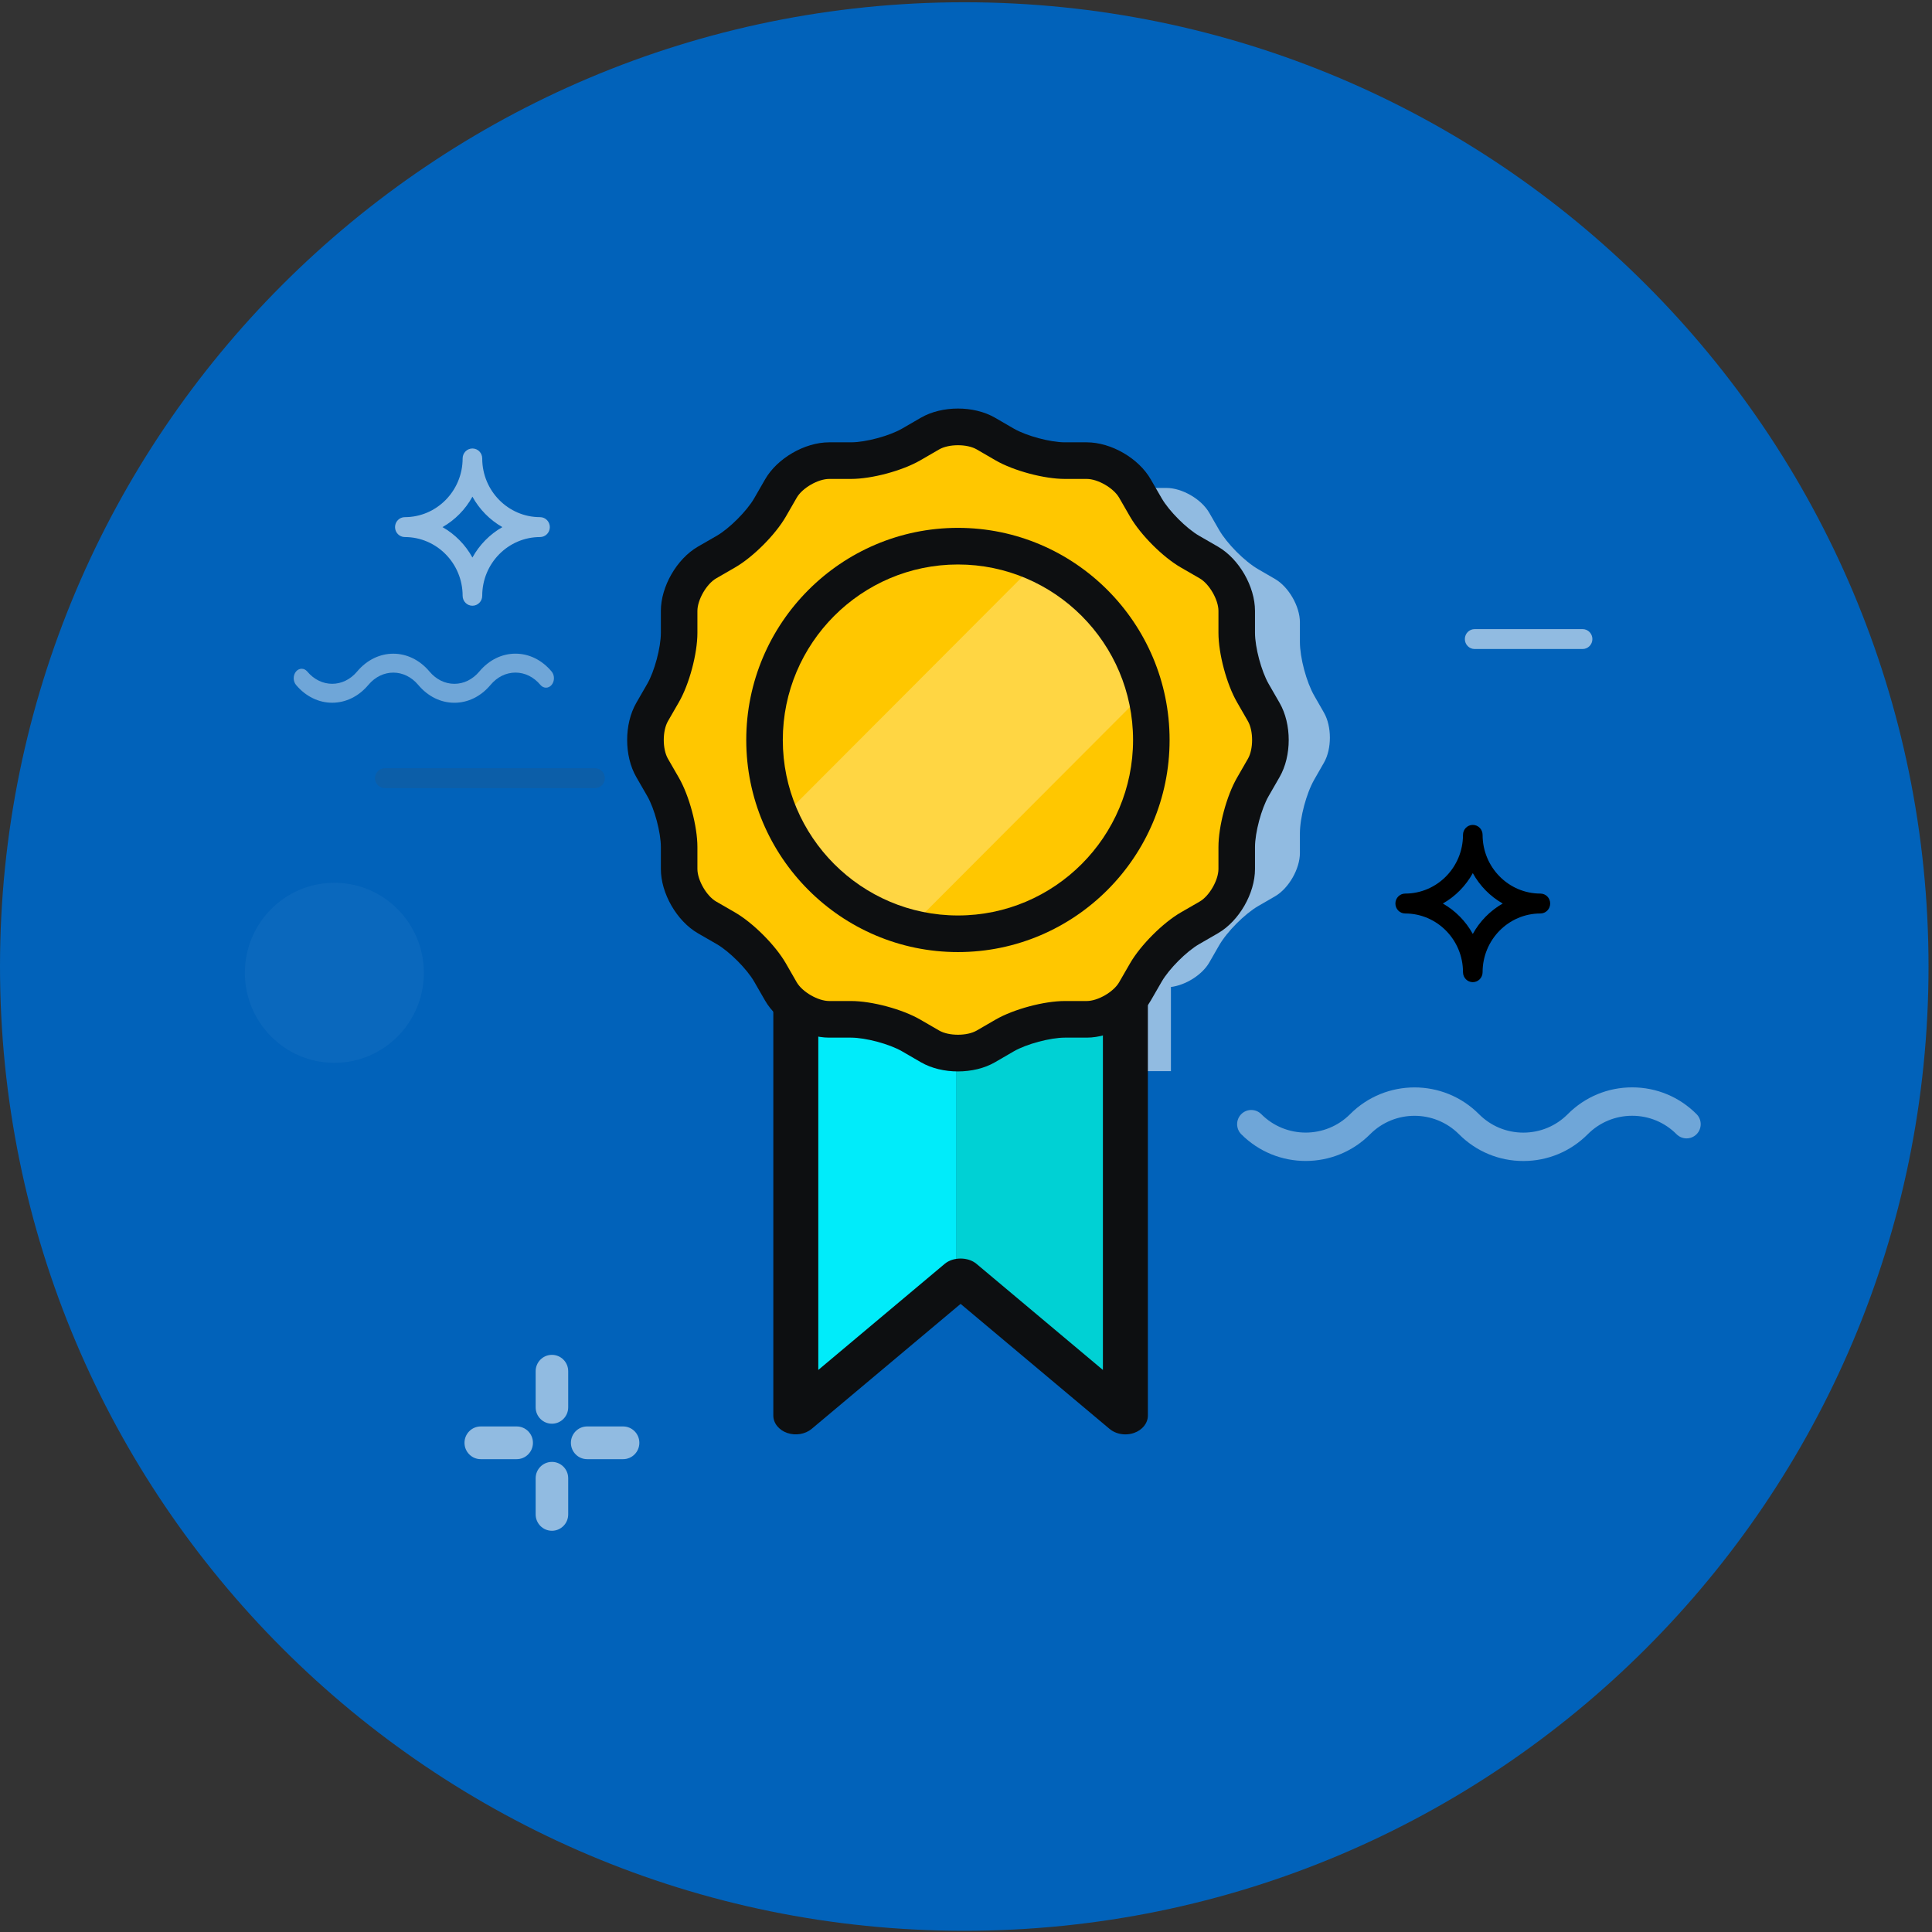
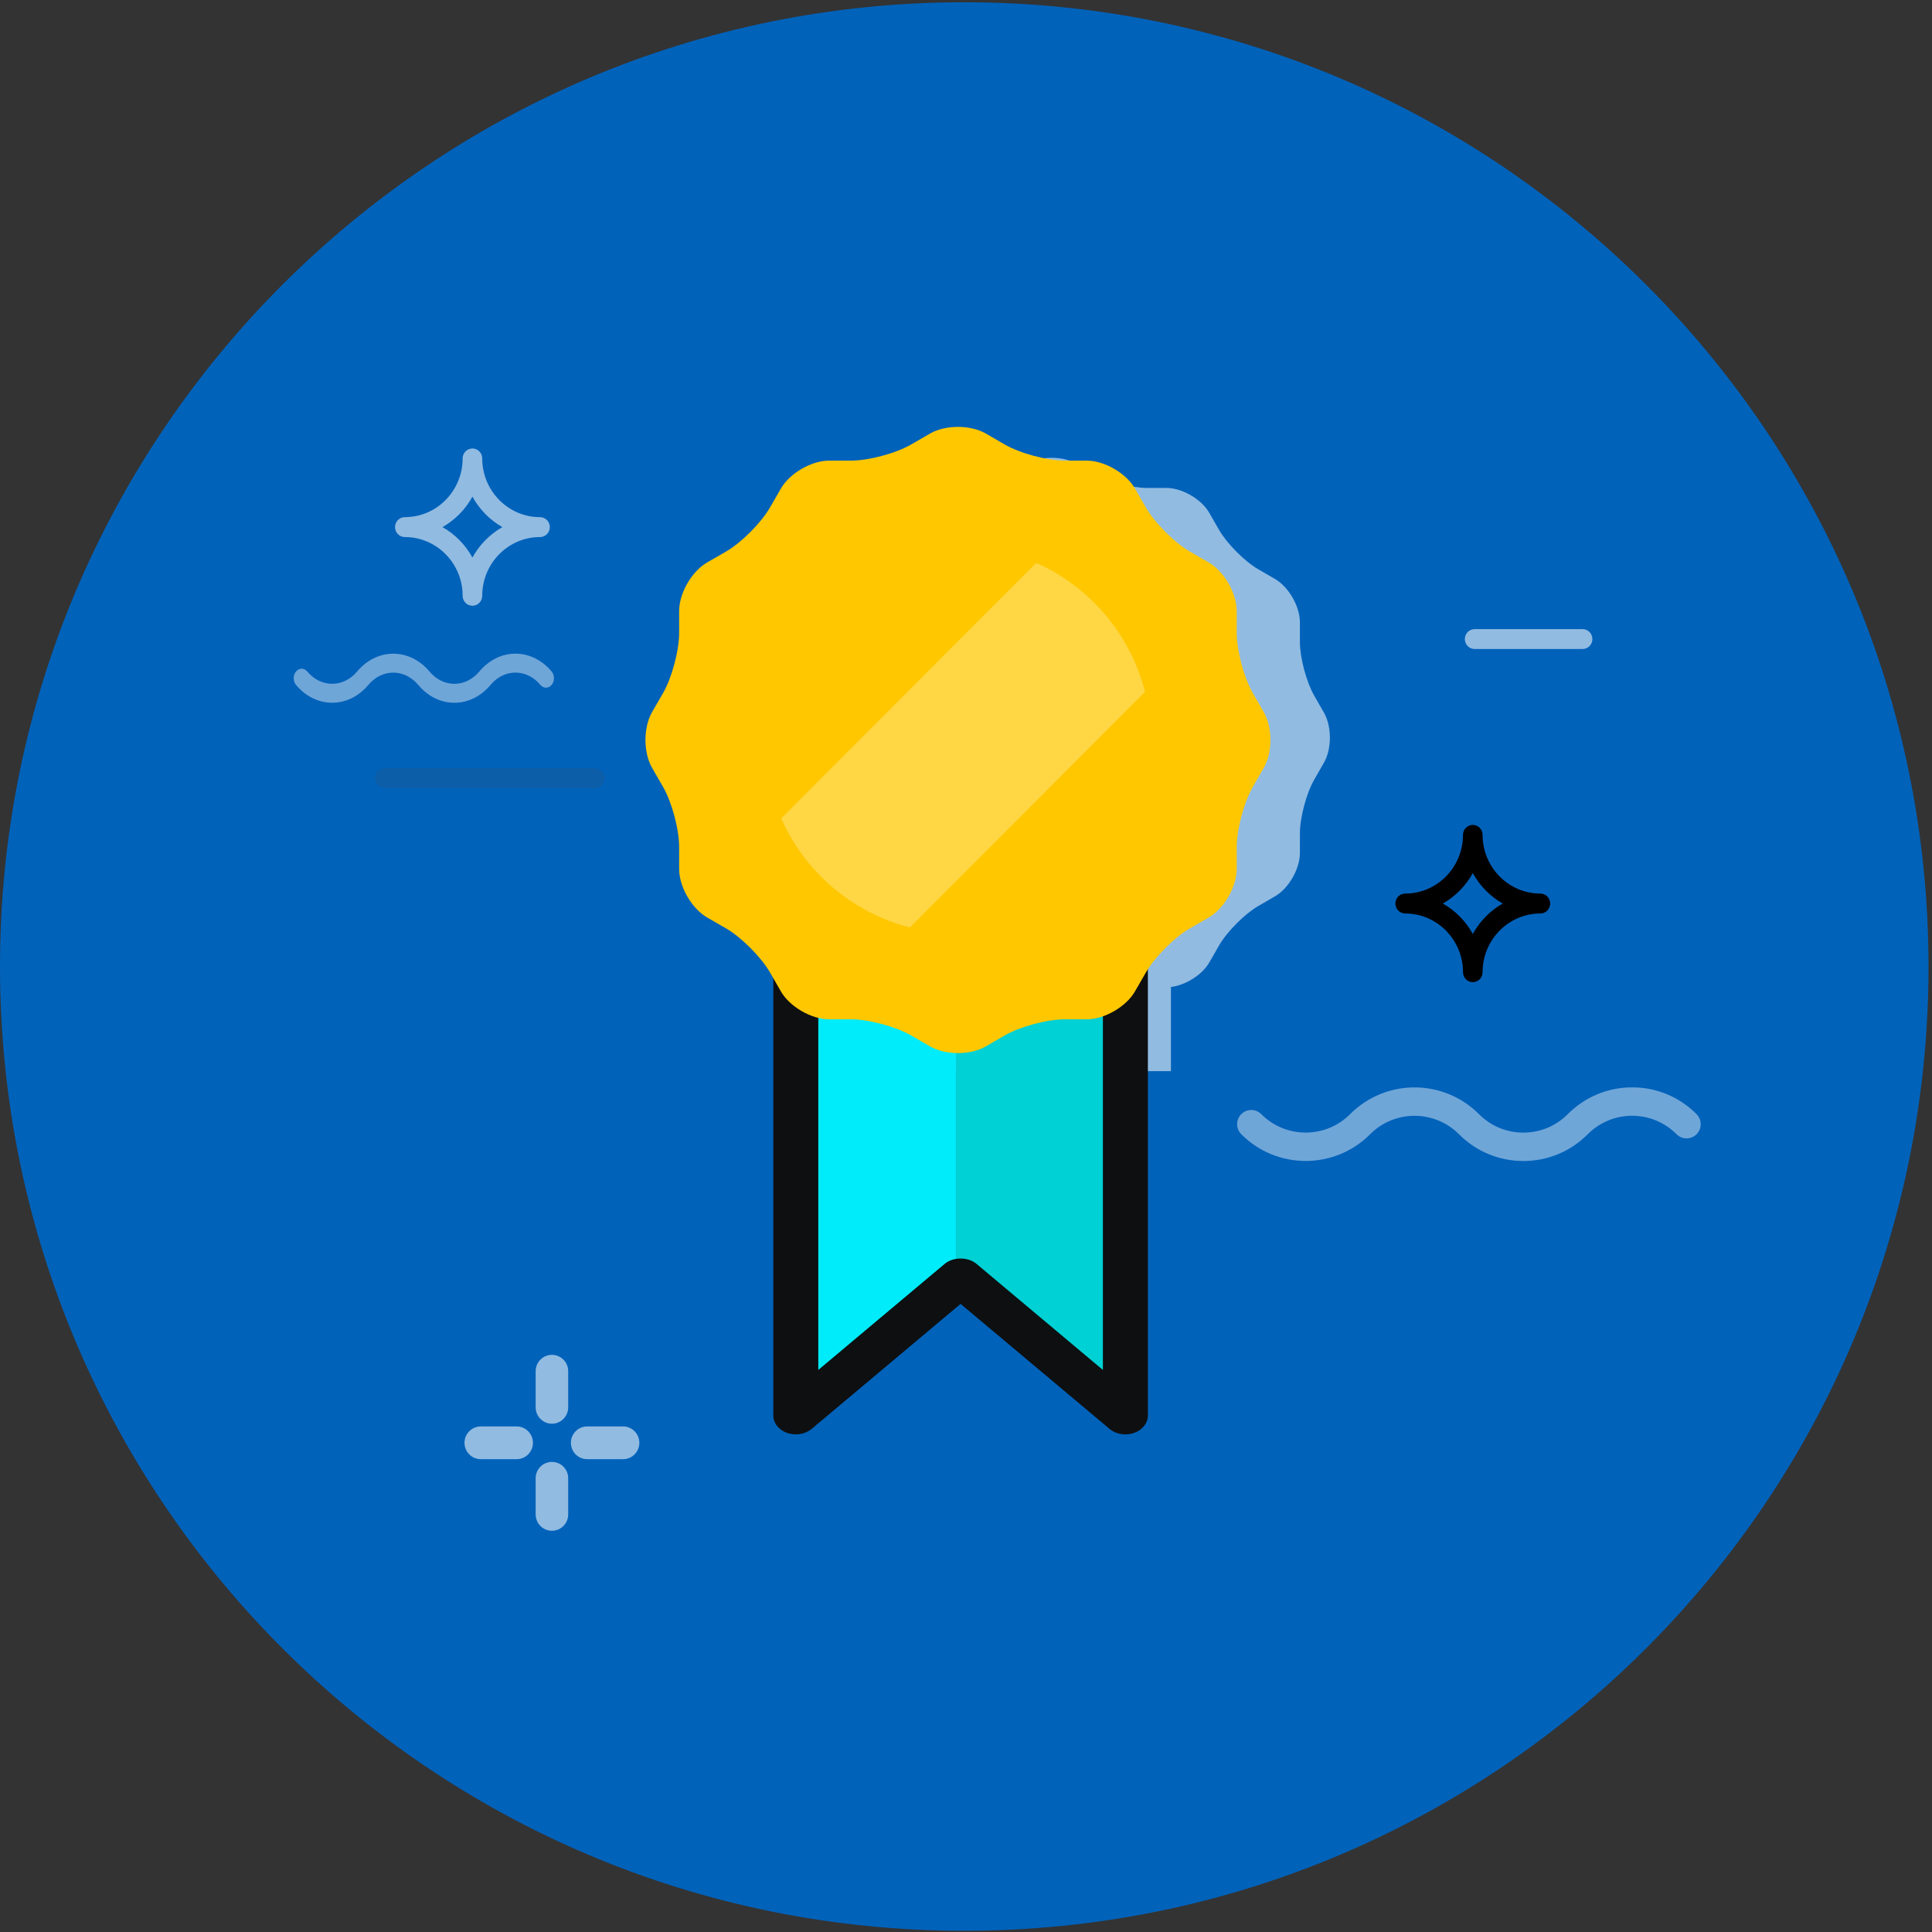
<svg xmlns="http://www.w3.org/2000/svg" xmlns:xlink="http://www.w3.org/1999/xlink" width="142px" height="142px" viewBox="0 0 142 142" version="1.1">
  <rect x="0" y="0" width="142" height="142" fill="#333333" stroke="none" />
  <title>468CEB62-AC60-4582-BB9A-C38AF3E22534</title>
  <desc>Created with sketchtool.</desc>
  <defs>
    <path d="M141.745,71.039 C141.745,31.897 110.014,0.166 70.872,0.166 C31.731,0.166 0,31.897 0,71.039 C0,110.181 31.731,141.911 70.872,141.911 C110.014,141.911 141.745,110.181 141.745,71.039" id="path-1" />
  </defs>
  <g id="Page-1" stroke="none" stroke-width="1" fill="none" fill-rule="evenodd">
    <g id="160x160_calidad" transform="translate(-9, -9)">
      <g id="icono-grande" transform="translate(9, 9)">
        <g id="circulo">
          <g id="opinion">
            <mask id="mask-2" fill="white">
              <use xlink:href="#path-1" />
            </mask>
            <use id="Mask" fill="#0162BA" xlink:href="#path-1" />
            <g id="icono" mask="url(#mask-2)">
              <g transform="translate(18, 30)">
                <g id="rayas" stroke-width="1" fill="none" transform="translate(9.564, 2.406)">
                  <path d="M16.171,25.521 L0.72,25.521 C0.323,25.521 0,25.193 0,24.789 C0,24.386 0.323,24.058 0.72,24.058 L16.171,24.058 C16.569,24.058 16.891,24.386 16.891,24.789 C16.891,25.193 16.569,25.521 16.171,25.521" id="Fill-3" fill="#4A4A4A" opacity="0.16" />
                  <path d="M88.755,15.296 L80.821,15.296 C80.423,15.296 80.101,14.968 80.101,14.565 C80.101,14.161 80.423,13.833 80.821,13.833 L88.755,13.833 C89.153,13.833 89.475,14.161 89.475,14.565 C89.475,14.968 89.153,15.296 88.755,15.296" id="Fill-7" fill="#91BBE1" />
                  <path d="M78.484,34.002 C79.405,34.526 80.169,35.302 80.685,36.238 C81.2,35.302 81.964,34.526 82.885,34.002 C81.964,33.479 81.2,32.703 80.685,31.767 C80.169,32.703 79.405,33.479 78.484,34.002 M80.685,39.782 C80.287,39.782 79.965,39.454 79.965,39.05 C79.965,36.67 78.059,34.734 75.716,34.734 C75.318,34.734 74.996,34.406 74.996,34.002 C74.996,33.598 75.318,33.271 75.716,33.271 C78.059,33.271 79.965,31.335 79.965,28.955 C79.965,28.551 80.287,28.224 80.685,28.224 C81.082,28.224 81.405,28.551 81.405,28.955 C81.405,31.335 83.31,33.271 85.653,33.271 C86.051,33.271 86.373,33.598 86.373,34.002 C86.373,34.406 86.051,34.734 85.653,34.734 C83.31,34.734 81.405,36.67 81.405,39.05 C81.405,39.454 81.082,39.782 80.685,39.782" id="Fill-16" fill="#000000" />
                  <path d="M4.959,6.336 C5.88,6.859 6.644,7.636 7.159,8.571 C7.675,7.636 8.439,6.859 9.36,6.336 C8.439,5.812 7.675,5.036 7.159,4.1 C6.644,5.036 5.88,5.812 4.959,6.336 M7.159,12.115 C6.762,12.115 6.439,11.787 6.439,11.384 C6.439,9.003 4.533,7.067 2.191,7.067 C1.793,7.067 1.471,6.739 1.471,6.336 C1.471,5.932 1.793,5.604 2.191,5.604 C4.533,5.604 6.439,3.668 6.439,1.288 C6.439,0.885 6.762,0.557 7.159,0.557 C7.557,0.557 7.879,0.885 7.879,1.288 C7.879,3.668 9.785,5.604 12.128,5.604 C12.526,5.604 12.848,5.932 12.848,6.336 C12.848,6.739 12.526,7.067 12.128,7.067 C9.785,7.067 7.879,9.003 7.879,11.384 C7.879,11.787 7.557,12.115 7.159,12.115" id="Fill-16-Copy" fill="#91BBE1" />
                </g>
                <g id="medalla" stroke-width="1" fill="none" transform="translate(28.095, 0)">
                  <path d="M22.444,48.73 L39.967,48.73 L39.967,42.547 L39.932,42.547 C41.026,42.424 42.261,41.66 42.789,40.737 L43.505,39.49 C44.086,38.479 45.381,37.176 46.385,36.592 L47.625,35.874 C48.628,35.291 49.447,33.859 49.447,32.693 L49.447,31.255 C49.447,30.089 49.922,28.309 50.502,27.299 L51.215,26.053 C51.796,25.043 51.796,23.394 51.215,22.38 L50.502,21.135 C49.923,20.126 49.447,18.345 49.447,17.179 L49.447,15.738 C49.447,14.575 48.628,13.143 47.625,12.559 L46.385,11.84 C45.381,11.259 44.086,9.954 43.505,8.946 L42.789,7.699 C42.213,6.687 40.79,5.863 39.632,5.863 L38.201,5.863 C37.041,5.863 35.274,5.387 34.268,4.805 L33.029,4.084 C32.026,3.503 30.385,3.503 29.382,4.084 L28.142,4.805 C27.139,5.387 25.37,5.863 24.211,5.863 L22.78,5.863 C21.621,5.863 20.197,6.687 19.62,7.699 L18.906,8.946 C18.324,9.954 17.03,11.259 16.027,11.84 L14.787,12.559 C13.783,13.143 12.963,14.575 12.963,15.738 L12.963,17.179 C12.963,18.345 12.49,20.126 11.91,21.135 L11.196,22.38 C10.615,23.394 10.615,25.043 11.196,26.053 L11.91,27.299 C12.49,28.309 12.963,30.089 12.963,31.255 L12.963,32.693 C12.963,33.859 13.783,35.291 14.787,35.874 L16.027,36.592 C17.03,37.176 18.324,38.479 18.906,39.49 L19.62,40.737 C20.15,41.663 21.39,42.427 22.487,42.547 L22.444,42.547 L22.444,48.73 Z" id="Fill-1" fill="#91BBE1" />
                  <g id="Group" transform="translate(10.743, 39.094)">
                    <polygon id="Fill-4" fill="#00ECFA" points="0.671 2.018 0.671 34.986 13.429 24.998 13.429 2.018" />
                    <polygon id="Fill-5" fill="#00D1D4" points="13.429 2.019 13.429 24.998 26.187 34.986 26.187 2.018" />
                    <path d="M25.877,36.332 C25.447,36.332 25.025,36.191 24.709,35.925 L13.765,26.74 L2.821,35.925 C2.347,36.322 1.639,36.439 1.02,36.226 C0.402,36.011 0,35.506 0,34.944 L0,1.388 C0,0.622 0.74,0.001 1.653,0.001 C2.565,0.001 3.306,0.622 3.306,1.388 L3.306,31.595 L12.596,23.798 C13.216,23.277 14.314,23.277 14.933,23.798 L24.224,31.595 L24.224,1.387 C24.224,0.621 24.965,0 25.877,0 C26.79,0 27.53,0.621 27.53,1.387 L27.53,34.944 C27.53,35.506 27.128,36.011 26.51,36.226 C26.305,36.297 26.09,36.332 25.877,36.332" id="Fill-20" fill="#0D0F11" />
                  </g>
                  <g id="Group-22">
                    <path d="M44.803,32.26 C44.803,30.956 45.336,28.964 45.987,27.835 L46.789,26.441 C47.442,25.311 47.442,23.466 46.789,22.332 L45.987,20.939 C45.337,19.811 44.803,17.817 44.803,16.514 L44.803,14.902 C44.803,13.601 43.883,11.999 42.756,11.345 L41.363,10.541 C40.235,9.892 38.781,8.432 38.129,7.303 L37.324,5.91 C36.677,4.777 35.08,3.855 33.778,3.855 L32.171,3.855 C30.867,3.855 28.882,3.322 27.753,2.671 L26.361,1.864 C25.235,1.214 23.391,1.214 22.265,1.864 L20.871,2.671 C19.744,3.322 17.757,3.855 16.455,3.855 L14.848,3.855 C13.546,3.855 11.947,4.777 11.3,5.91 L10.497,7.303 C9.844,8.432 8.39,9.892 7.262,10.542 L5.87,11.345 C4.742,11.999 3.821,13.601 3.821,14.902 L3.821,16.514 C3.821,17.817 3.29,19.811 2.639,20.939 L1.835,22.332 C1.183,23.466 1.183,25.311 1.835,26.441 L2.639,27.835 C3.29,28.964 3.821,30.956 3.821,32.26 L3.821,33.869 C3.821,35.174 4.742,36.775 5.87,37.428 L7.262,38.231 C8.39,38.883 9.844,40.341 10.497,41.471 L11.3,42.867 C11.947,43.995 13.546,44.919 14.848,44.919 L16.455,44.919 C17.757,44.919 19.744,45.451 20.871,46.103 L22.265,46.91 C23.391,47.562 25.235,47.562 26.361,46.91 L27.753,46.103 C28.882,45.451 30.867,44.919 32.171,44.919 L33.778,44.919 C35.08,44.919 36.677,43.995 37.324,42.867 L38.129,41.471 C38.781,40.341 40.235,38.883 41.363,38.231 L42.756,37.428 C43.883,36.775 44.803,35.174 44.803,33.869 L44.803,32.26 Z" id="Fill-6" fill="#FFC700" />
-                     <path d="M10.097,24.388 C10.097,16.523 16.464,10.143 24.313,10.143 C32.16,10.143 38.527,16.523 38.527,24.388 C38.527,32.253 32.16,38.632 24.313,38.632 C16.464,38.632 10.097,32.253 10.097,24.388" id="Fill-10" fill="#FFC700" />
                    <path d="M11.322,30.153 C13.067,34.093 16.54,37.081 20.781,38.17 L38.066,20.85 C36.98,16.601 33.998,13.12 30.067,11.37 L11.322,30.153 Z" id="Fill-12" fill="#FFFFFF" opacity="0.265" />
-                     <path d="M24.313,11.489 C17.215,11.489 11.44,17.276 11.44,24.388 C11.44,31.5 17.215,37.286 24.313,37.286 C31.41,37.286 37.184,31.5 37.184,24.388 C37.184,17.276 31.41,11.489 24.313,11.489 M24.313,39.977 C15.734,39.977 8.754,32.984 8.754,24.388 C8.754,15.792 15.734,8.797 24.313,8.797 C32.89,8.797 39.869,15.792 39.869,24.388 C39.869,32.984 32.89,39.977 24.313,39.977" id="Fill-16" fill="#0D0F11" />
-                     <path d="M14.848,5.201 C14.028,5.201 12.87,5.87 12.464,6.579 L11.66,7.976 C10.889,9.308 9.253,10.946 7.932,11.708 L6.54,12.512 C5.834,12.921 5.164,14.083 5.164,14.902 L5.164,16.513 C5.164,18.049 4.565,20.289 3.801,21.613 L2.998,23.005 C2.589,23.717 2.589,25.059 2.998,25.767 L3.802,27.163 C4.565,28.486 5.164,30.726 5.164,32.26 L5.164,33.869 C5.164,34.689 5.833,35.853 6.542,36.262 L7.932,37.064 C9.256,37.831 10.892,39.47 11.659,40.797 L12.462,42.195 C12.87,42.904 14.028,43.574 14.848,43.574 L16.456,43.574 C17.985,43.574 20.219,44.173 21.543,44.938 L22.937,45.746 C23.643,46.153 24.981,46.155 25.689,45.746 L27.081,44.939 C28.407,44.173 30.642,43.574 32.171,43.574 L33.778,43.574 C34.597,43.574 35.753,42.904 36.159,42.197 L36.966,40.798 C37.732,39.471 39.369,37.831 40.691,37.065 L42.085,36.261 C42.791,35.853 43.46,34.689 43.46,33.869 L43.46,32.26 C43.46,30.727 44.059,28.488 44.825,27.162 L45.626,25.769 C46.036,25.059 46.035,23.717 45.626,23.005 L44.824,21.611 C44.059,20.284 43.46,18.045 43.46,16.513 L43.46,14.902 C43.46,14.083 42.79,12.921 42.083,12.51 L40.692,11.707 C39.371,10.946 37.735,9.308 36.966,7.978 L36.162,6.584 C35.754,5.87 34.597,5.201 33.778,5.201 L32.171,5.201 C30.643,5.201 28.408,4.602 27.083,3.838 L25.689,3.029 C24.983,2.621 23.644,2.623 22.935,3.03 L21.544,3.836 C20.217,4.601 17.983,5.201 16.456,5.201 L14.848,5.201 Z M24.313,48.749 C23.34,48.749 22.368,48.524 21.593,48.076 L20.2,47.268 C19.275,46.734 17.525,46.265 16.456,46.265 L14.848,46.265 C13.054,46.265 11.028,45.093 10.135,43.537 L9.333,42.143 C8.797,41.216 7.515,39.931 6.591,39.396 L5.2,38.594 C3.648,37.695 2.478,35.664 2.478,33.869 L2.478,32.26 C2.478,31.187 2.01,29.434 1.476,28.509 L0.672,27.114 C-0.223,25.562 -0.224,23.217 0.672,21.66 L1.476,20.266 C2.01,19.341 2.478,17.587 2.478,16.513 L2.478,14.902 C2.478,13.109 3.647,11.079 5.197,10.18 L6.592,9.376 C7.514,8.843 8.796,7.56 9.335,6.629 L10.136,5.237 C11.025,3.684 13.051,2.51 14.848,2.51 L16.456,2.51 C17.524,2.51 19.274,2.041 20.202,1.505 L21.592,0.7 C23.145,-0.196 25.482,-0.196 27.031,0.698 L28.425,1.506 C29.351,2.04 31.102,2.51 32.171,2.51 L33.778,2.51 C35.575,2.51 37.601,3.684 38.49,5.242 L39.291,6.629 C39.829,7.56 41.11,8.843 42.032,9.375 L43.427,10.18 C44.977,11.079 46.146,13.109 46.146,14.902 L46.146,16.513 C46.146,17.584 46.616,19.337 47.15,20.266 L47.953,21.66 C48.849,23.217 48.848,25.562 47.952,27.115 L47.15,28.508 C46.615,29.436 46.146,31.189 46.146,32.26 L46.146,33.869 C46.146,35.664 44.977,37.695 43.427,38.592 L42.033,39.397 C41.109,39.931 39.827,41.216 39.291,42.145 L38.486,43.54 C37.597,45.092 35.572,46.265 33.778,46.265 L32.171,46.265 C31.101,46.265 29.35,46.734 28.423,47.269 L27.033,48.076 C26.258,48.524 25.285,48.749 24.313,48.749 Z" id="Fill-18" fill="#0D0F11" />
                  </g>
                </g>
                <g id="RAYAS" stroke-width="1" fill="none" transform="translate(0, 34.884)">
                  <g id="circulo" fill="#116CBE" opacity="0.604">
-                     <path d="M0,6.616 C0,2.962 2.944,0 6.575,0 C10.207,0 13.151,2.962 13.151,6.616 C13.151,10.27 10.207,13.232 6.575,13.232 C2.944,13.232 0,10.27 0,6.616" id="Fill-1" />
-                   </g>
+                     </g>
                  <g id="Group-11" transform="translate(16.14, 34.283)" fill="#91BBE1">
                    <path d="M6.426,5.474 C5.766,5.474 5.23,4.935 5.23,4.271 L5.23,1.615 C5.23,0.951 5.766,0.413 6.426,0.413 C7.086,0.413 7.622,0.951 7.622,1.615 L7.622,4.271 C7.622,4.935 7.086,5.474 6.426,5.474" id="Fill-1" />
                    <path d="M3.835,8.081 L1.196,8.081 C0.535,8.081 0,7.542 0,6.878 C0,6.214 0.535,5.675 1.196,5.675 L3.835,5.675 C4.495,5.675 5.031,6.214 5.031,6.878 C5.031,7.542 4.495,8.081 3.835,8.081" id="Fill-3" />
                    <path d="M6.426,13.343 C5.766,13.343 5.23,12.804 5.23,12.14 L5.23,9.484 C5.23,8.819 5.766,8.281 6.426,8.281 C7.086,8.281 7.622,8.819 7.622,9.484 L7.622,12.14 C7.622,12.804 7.086,13.343 6.426,13.343" id="Fill-5" />
                    <path d="M11.656,8.081 L9.017,8.081 C8.356,8.081 7.821,7.542 7.821,6.878 C7.821,6.214 8.356,5.675 9.017,5.675 L11.656,5.675 C12.316,5.675 12.852,6.214 12.852,6.878 C12.852,7.542 12.316,8.081 11.656,8.081" id="Fill-7" />
                  </g>
                </g>
                <path d="M93.965,55.333 C92.177,55.333 90.496,54.634 89.233,53.365 C87.431,51.559 84.502,51.559 82.702,53.365 C80.091,55.985 75.843,55.985 73.232,53.365 C72.826,52.957 72.826,52.296 73.232,51.888 C73.637,51.481 74.296,51.481 74.702,51.888 C76.502,53.695 79.432,53.695 81.233,51.888 C83.842,49.27 88.089,49.268 90.702,51.888 C91.573,52.764 92.732,53.246 93.965,53.246 C95.198,53.246 96.358,52.764 97.229,51.888 C98.492,50.62 100.173,49.92 101.962,49.92 C103.751,49.92 105.432,50.62 106.696,51.888 C107.101,52.296 107.101,52.957 106.696,53.365 C106.29,53.772 105.632,53.772 105.226,53.365 C104.355,52.49 103.196,52.008 101.962,52.008 C100.729,52.008 99.569,52.49 98.698,53.365 C97.434,54.634 95.753,55.333 93.965,55.333" id="Fill-1" fill="#FFFFFF" opacity="0.433" />
                <path d="M15.397,21.652 C14.393,21.652 13.449,21.186 12.74,20.34 C11.729,19.136 10.084,19.136 9.074,20.34 C7.608,22.087 5.223,22.087 3.757,20.34 C3.53,20.068 3.53,19.628 3.757,19.356 C3.985,19.084 4.355,19.084 4.583,19.356 C5.593,20.56 7.238,20.56 8.249,19.355 C9.714,17.61 12.098,17.609 13.565,19.355 C14.055,19.939 14.705,20.26 15.397,20.26 C16.089,20.26 16.74,19.939 17.229,19.356 C17.939,18.51 18.882,18.043 19.887,18.043 C20.891,18.043 21.835,18.51 22.544,19.356 C22.772,19.628 22.772,20.068 22.544,20.34 C22.316,20.612 21.947,20.612 21.719,20.34 C21.23,19.757 20.58,19.435 19.887,19.435 C19.194,19.435 18.543,19.757 18.054,20.34 C17.345,21.186 16.401,21.652 15.397,21.652" id="Fill-1-Copy" fill="#FFFFFF" opacity="0.433" />
              </g>
            </g>
          </g>
        </g>
      </g>
    </g>
  </g>
</svg>